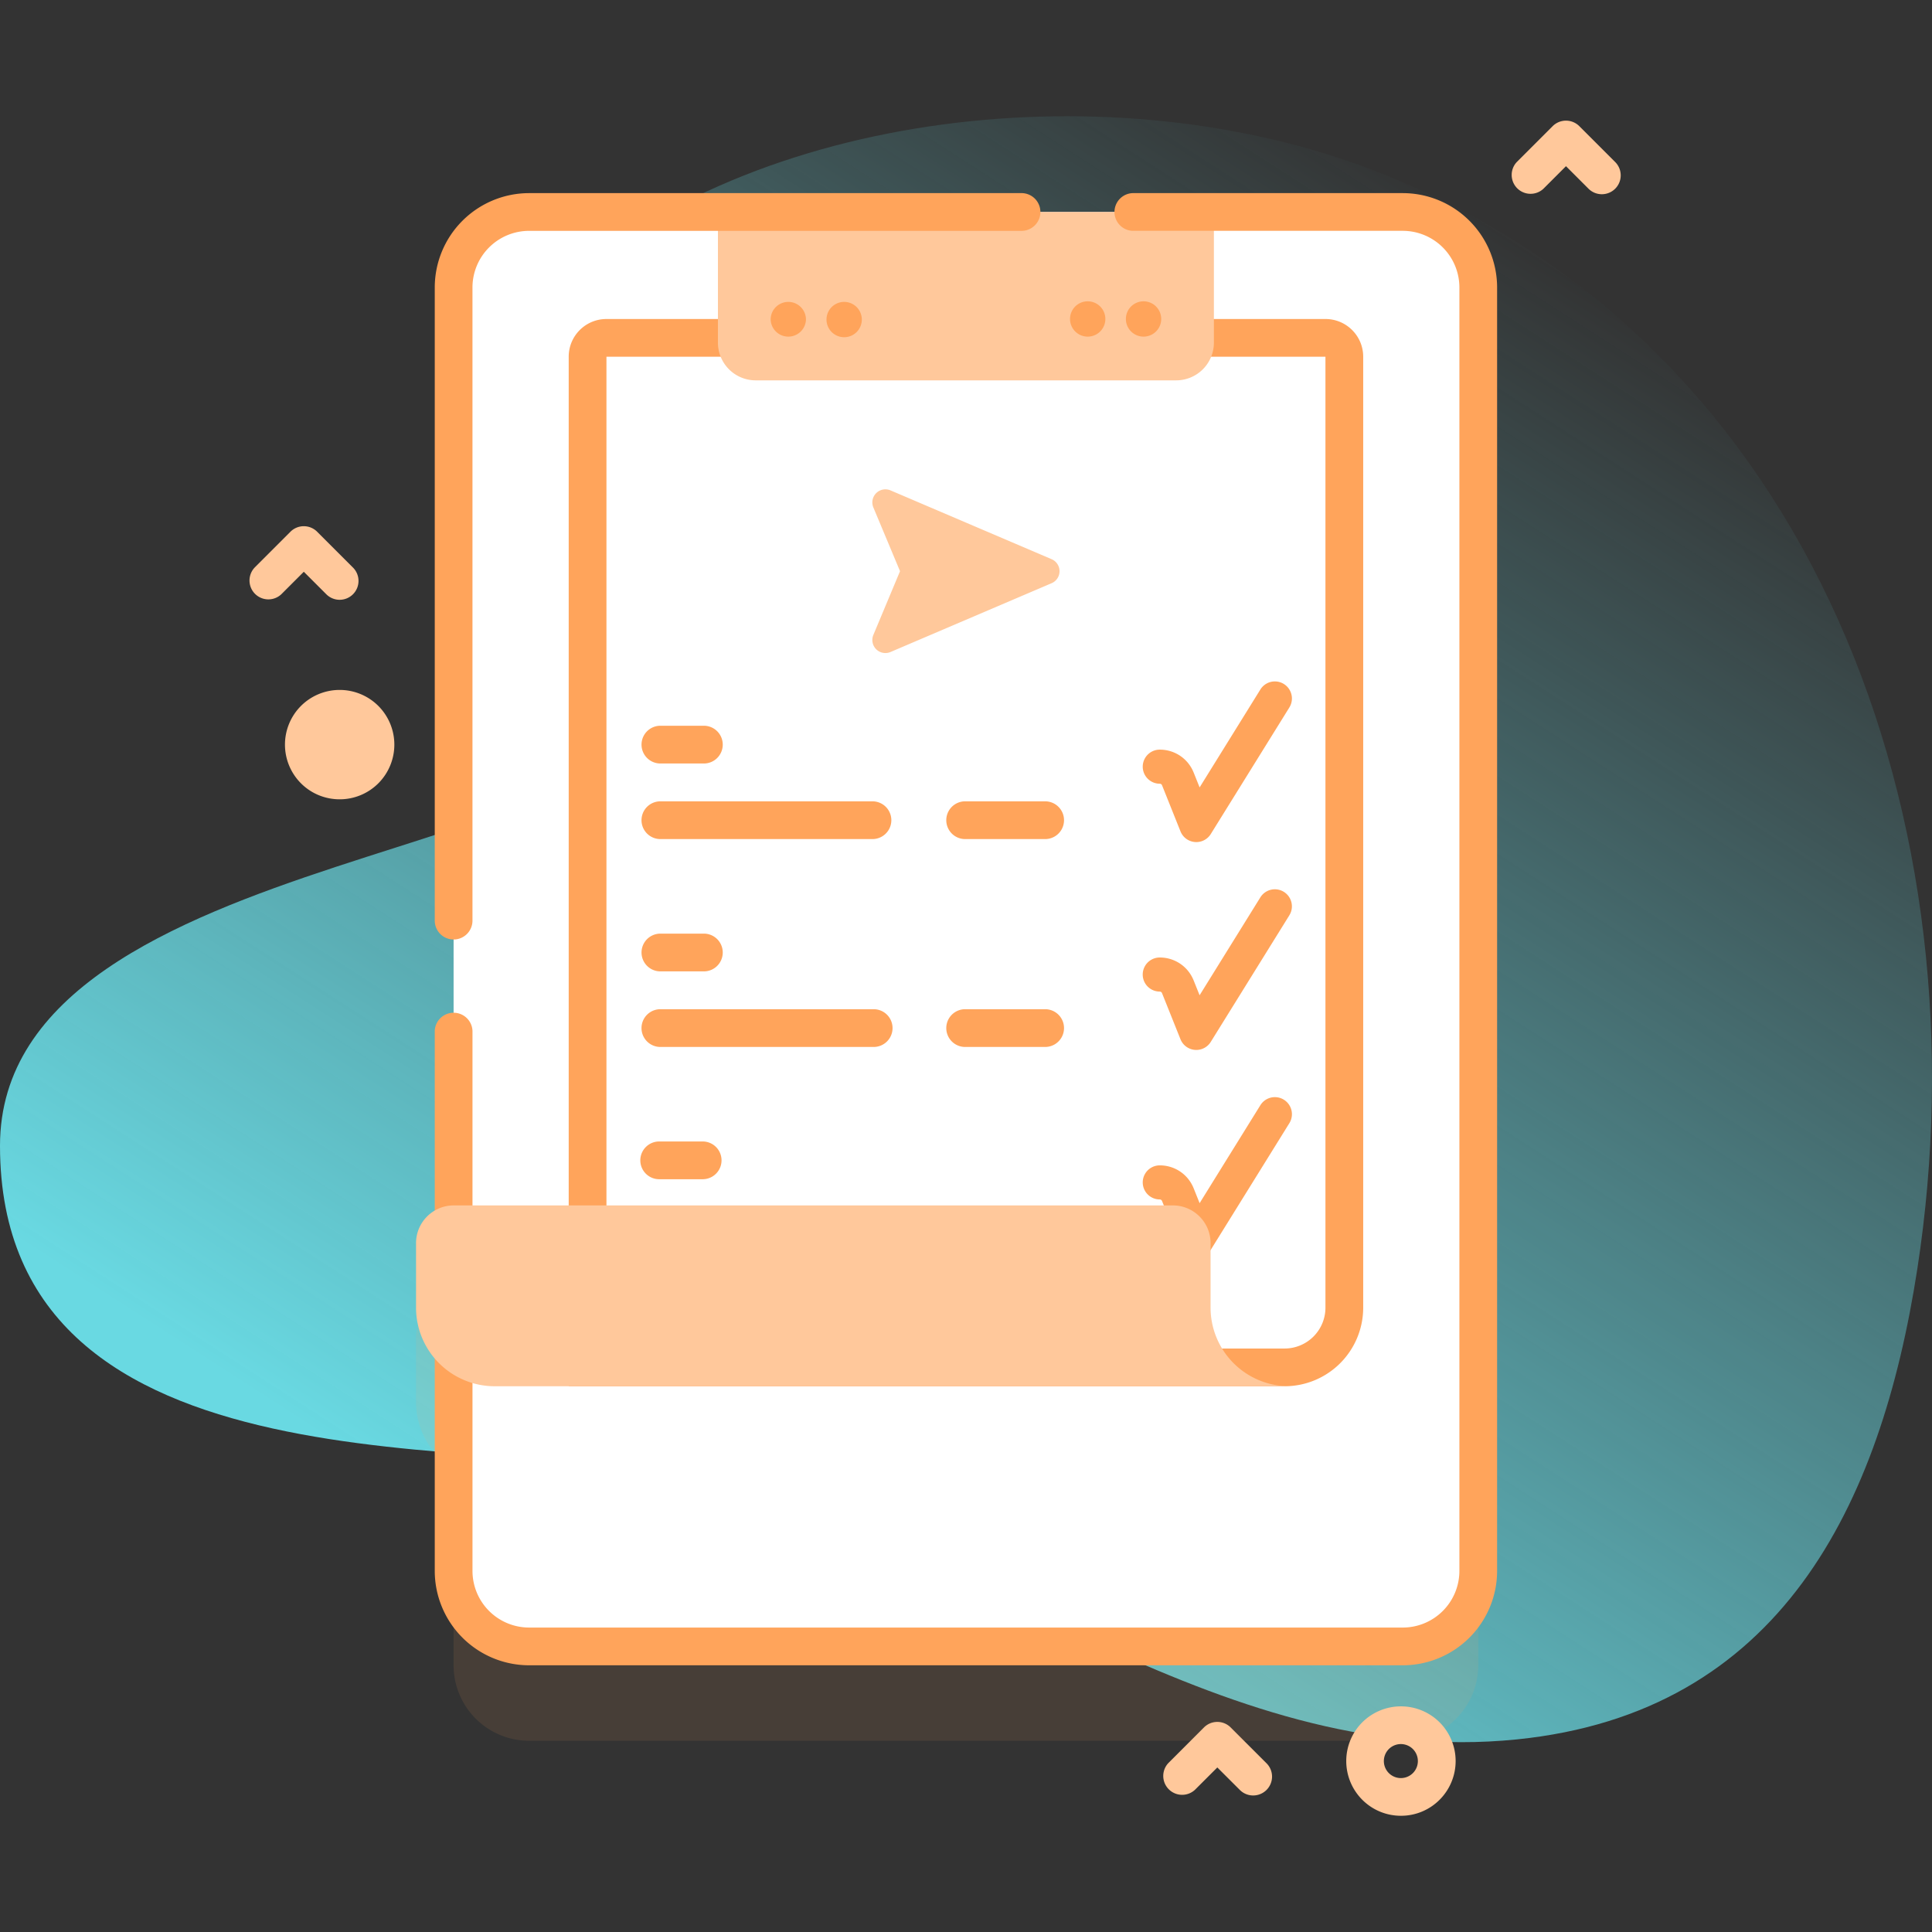
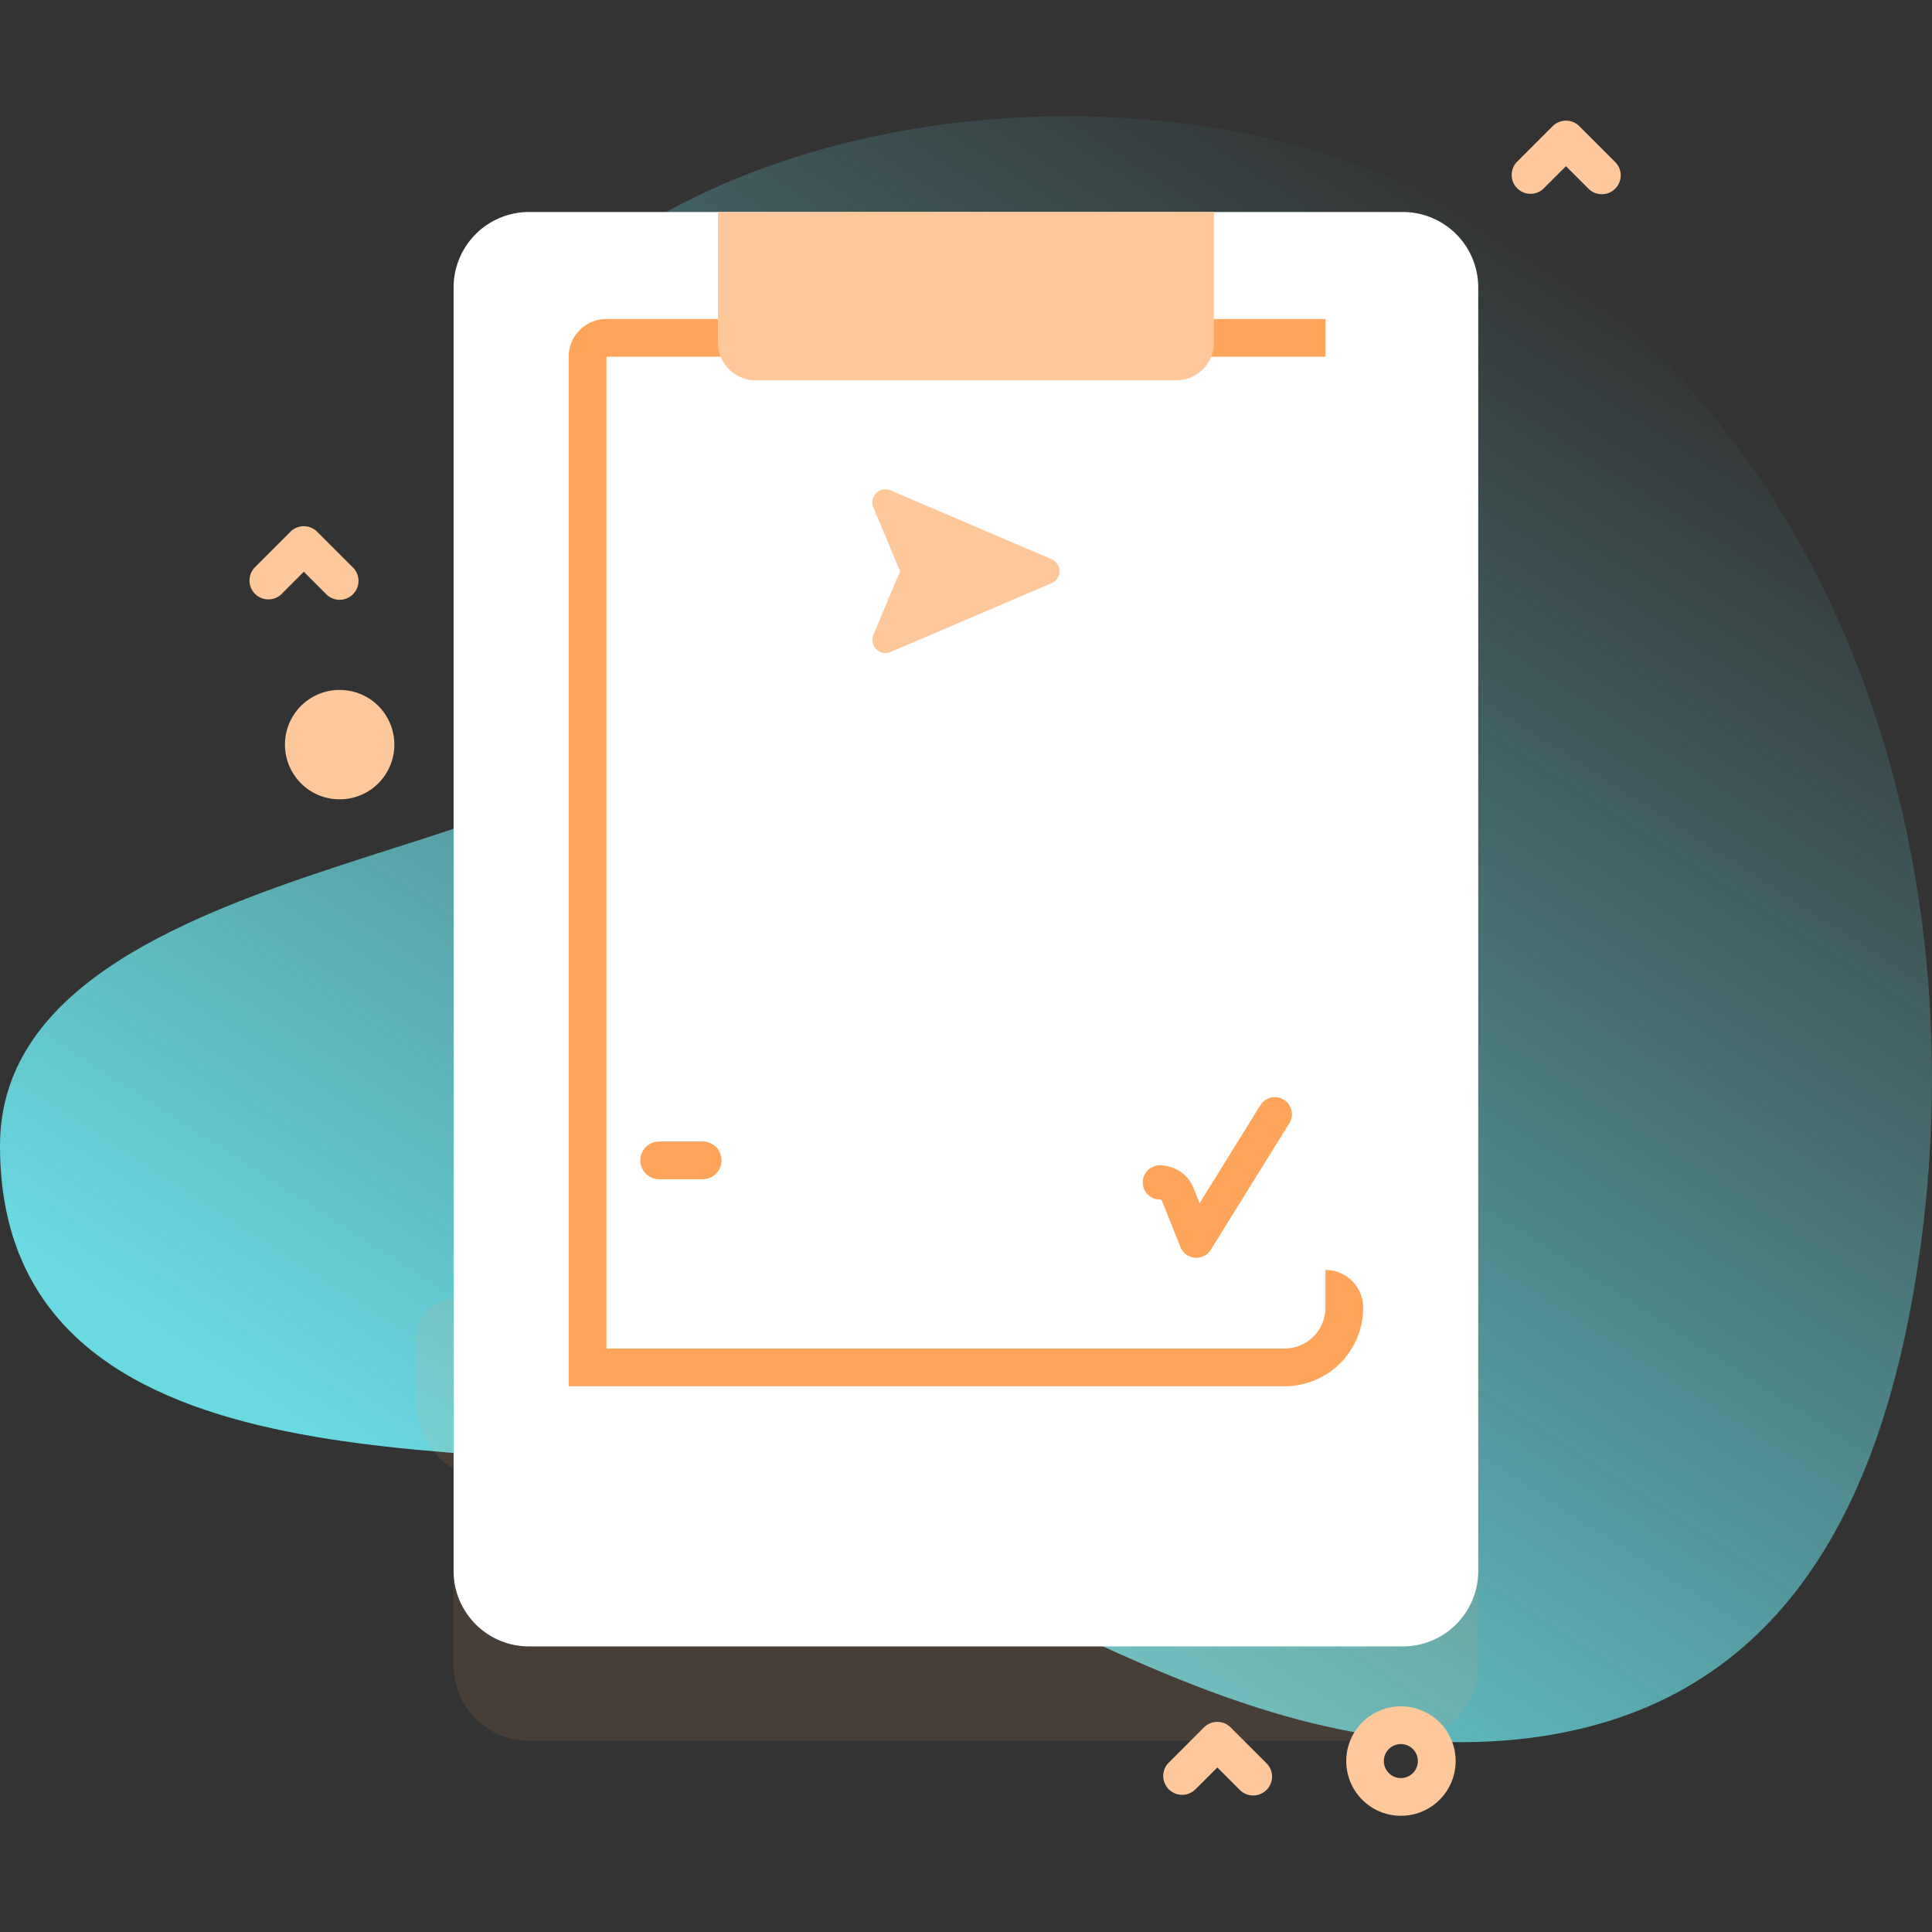
<svg xmlns="http://www.w3.org/2000/svg" width="100" height="100" fill="none">
  <rect width="100%" height="100%" fill="#333333" stroke="none" />
  <g clip-path="url(#clip0)">
    <path d="M71.254 8.88C57.76 3.6 39.07 5.606 28.742 15.034c-7.292 6.657-1.648 8.555 3.324 20.736C35.664 44.587 0 43.373 0 59.305 0 77.722 25.83 74.23 35.416 76.339c14.655 3.224 27.44 15.282 43.099 13.692 13.632-1.384 18.829-12.08 20.724-24.344 3.532-22.847-5.142-47.87-27.985-56.807z" fill="url(#paint0_linear)" />
    <path opacity=".1" d="M72.607 15.855H27.385a3.906 3.906 0 0 0-3.907 3.907v47.513a1.953 1.953 0 0 0-1.945 1.953v3.336c0 1.469.78 2.751 1.945 3.467v10.164a3.906 3.906 0 0 0 3.907 3.906h45.222a3.905 3.905 0 0 0 3.906-3.906V19.762a3.905 3.905 0 0 0-3.906-3.907z" fill="#FFA45B" />
    <path d="M76.513 14.879v66.433a3.905 3.905 0 0 1-3.906 3.907H27.385a3.906 3.906 0 0 1-3.907-3.907V14.88a3.906 3.906 0 0 1 3.907-3.907h45.222a3.905 3.905 0 0 1 3.906 3.907z" fill="#fff" />
    <path d="M70.558 18.465v49.22a4.069 4.069 0 0 1-4.066 4.067H29.435V18.465c0-1.08.873-1.953 1.954-1.953h37.216c1.078 0 1.953.872 1.953 1.953z" fill="#fff" />
-     <path d="M68.605 18.465v49.22a2.116 2.116 0 0 1-2.113 2.114H31.39V18.465h37.216zm0-1.953H31.39c-1.08 0-1.954.872-1.954 1.953v53.287h37.057a4.069 4.069 0 0 0 4.066-4.067v-49.22c0-1.08-.875-1.953-1.953-1.953z" fill="#FFA45B" />
+     <path d="M68.605 18.465v49.22a2.116 2.116 0 0 1-2.113 2.114H31.39V18.465h37.216zm0-1.953H31.39c-1.08 0-1.954.872-1.954 1.953v53.287h37.057a4.069 4.069 0 0 0 4.066-4.067c0-1.08-.875-1.953-1.953-1.953z" fill="#FFA45B" />
    <path d="M61.921 65.104a.882.882 0 0 1-.82-.554l-.954-2.387a.126.126 0 0 0-.117-.08.882.882 0 0 1 0-1.764c.777 0 1.466.467 1.755 1.19l.307.766 3.145-5.07a.882.882 0 1 1 1.5.931l-4.067 6.552a.881.881 0 0 1-.749.416zm-25.52-4.068h-2.25a.977.977 0 1 1 0-1.953h2.25a.977.977 0 0 1 0 1.953z" fill="#FFA45B" />
    <path d="M60.88 19.687H39.113a1.953 1.953 0 0 1-1.953-1.953v-6.762h25.671v6.762a1.953 1.953 0 0 1-1.953 1.953z" fill="#FFC89B" />
-     <path d="M72.608 86.195H27.385a4.888 4.888 0 0 1-4.882-4.883V53.365a.977.977 0 0 1 1.953 0v27.947a2.933 2.933 0 0 0 2.93 2.93h45.222a2.933 2.933 0 0 0 2.93-2.93V14.878a2.933 2.933 0 0 0-2.93-2.93h-13.99a.977.977 0 0 1 0-1.952h13.99a4.888 4.888 0 0 1 4.882 4.882v66.434a4.888 4.888 0 0 1-4.882 4.883zM23.479 48.628a.977.977 0 0 1-.976-.976V14.878a4.888 4.888 0 0 1 4.883-4.882h25.519a.977.977 0 0 1 0 1.953h-25.52a2.933 2.933 0 0 0-2.93 2.93v32.773c0 .539-.436.976-.976.976z" fill="#FFA45B" />
-     <path d="M66.727 71.752H25.602a4.07 4.07 0 0 1-4.068-4.07v-3.337c0-1.078.874-1.953 1.953-1.953h37.218c1.08 0 1.954.875 1.954 1.953v3.336a4.07 4.07 0 0 0 4.068 4.07z" fill="#FFC89B" />
-     <path d="M44.607 16.51a.914.914 0 1 1-1.827 0 .914.914 0 0 1 1.827 0zm-2.89 0a.914.914 0 1 1-1.828 0 .914.914 0 0 1 1.827 0zm18.387 0a.914.914 0 1 1-1.828 0 .914.914 0 0 1 1.828 0zm-2.891 0a.914.914 0 1 1-1.828 0 .914.914 0 0 1 1.828 0zm4.709 27.076a.882.882 0 0 1-.82-.554l-.955-2.387a.126.126 0 0 0-.117-.08.882.882 0 0 1 0-1.764c.777 0 1.466.467 1.755 1.189l.307.766 3.145-5.068a.882.882 0 1 1 1.5.93l-4.067 6.551a.881.881 0 0 1-.748.417zM45.19 43.43H34.15a.977.977 0 0 1 0-1.953h11.04a.977.977 0 0 1 0 1.953zm8.938 0h-4.203a.977.977 0 0 1 0-1.953h4.203a.977.977 0 0 1 0 1.953zm-17.727-3.912h-2.25a.977.977 0 0 1 0-1.953h2.25a.977.977 0 1 1 0 1.953zm25.52 14.827a.882.882 0 0 1-.82-.555l-.955-2.386a.126.126 0 0 0-.117-.08.882.882 0 0 1 0-1.764c.777 0 1.466.467 1.755 1.189l.307.766 3.145-5.068a.882.882 0 1 1 1.5.93l-4.067 6.551a.881.881 0 0 1-.748.417zM45.19 54.19H34.15a.977.977 0 0 1 0-1.953h11.04a.977.977 0 1 1 0 1.953zm8.938 0h-4.203a.977.977 0 0 1 0-1.953h4.203a.977.977 0 0 1 0 1.953zm-17.727-3.912h-2.25a.977.977 0 0 1 0-1.953h2.25a.977.977 0 1 1 0 1.953z" fill="#FFA45B" />
    <path d="M45.205 26.266l1.38 3.299-1.38 3.299a.676.676 0 0 0 .89.883l8.335-3.56a.676.676 0 0 0 0-1.244l-8.335-3.56a.676.676 0 0 0-.89.883zM17.58 41.372c-.725 0-1.45-.276-2.002-.828a2.835 2.835 0 0 1 0-4.005 2.835 2.835 0 0 1 4.005 0 2.835 2.835 0 0 1 0 4.005 2.823 2.823 0 0 1-2.003.828zm0-3.71a.88.88 0 1 0 0 0zm54.932 56.322a2.813 2.813 0 0 1-2.002-.83 2.835 2.835 0 0 1 0-4.005 2.835 2.835 0 0 1 4.005 0 2.835 2.835 0 0 1 0 4.005 2.812 2.812 0 0 1-2.003.83zm0-3.711a.88.88 0 1 0 .621 1.5.88.88 0 0 0-.62-1.5zm-7.648 2.66c-.25 0-.5-.095-.69-.286l-1.166-1.164-1.165 1.164a.977.977 0 0 1-1.38-1.38l1.855-1.856a.977.977 0 0 1 1.38 0l1.856 1.855a.976.976 0 0 1-.69 1.667zM17.58 31.045c-.25 0-.5-.096-.69-.286l-1.165-1.165-1.165 1.165a.977.977 0 0 1-1.381-1.381l1.855-1.856a.977.977 0 0 1 1.381 0l1.856 1.856a.977.977 0 0 1-.691 1.667zm65.33-20.992c-.25 0-.5-.096-.69-.286l-1.165-1.165-1.165 1.165a.977.977 0 0 1-1.381-1.381l1.856-1.856a.977.977 0 0 1 1.38 0l1.856 1.856a.976.976 0 0 1-.69 1.667z" fill="#FFC89B" />
  </g>
  <defs>
    <linearGradient id="paint0_linear" x1="82.198" y1="14.04" x2="35.518" y2="86.501" gradientUnits="userSpaceOnUse">
      <stop stop-color="#69D9E2" stop-opacity="0" />
      <stop offset="1" stop-color="#69D9E2" />
    </linearGradient>
    <clipPath id="clip0">
      <path fill="#fff" d="M0 0H100V100H0z" />
    </clipPath>
  </defs>
</svg>